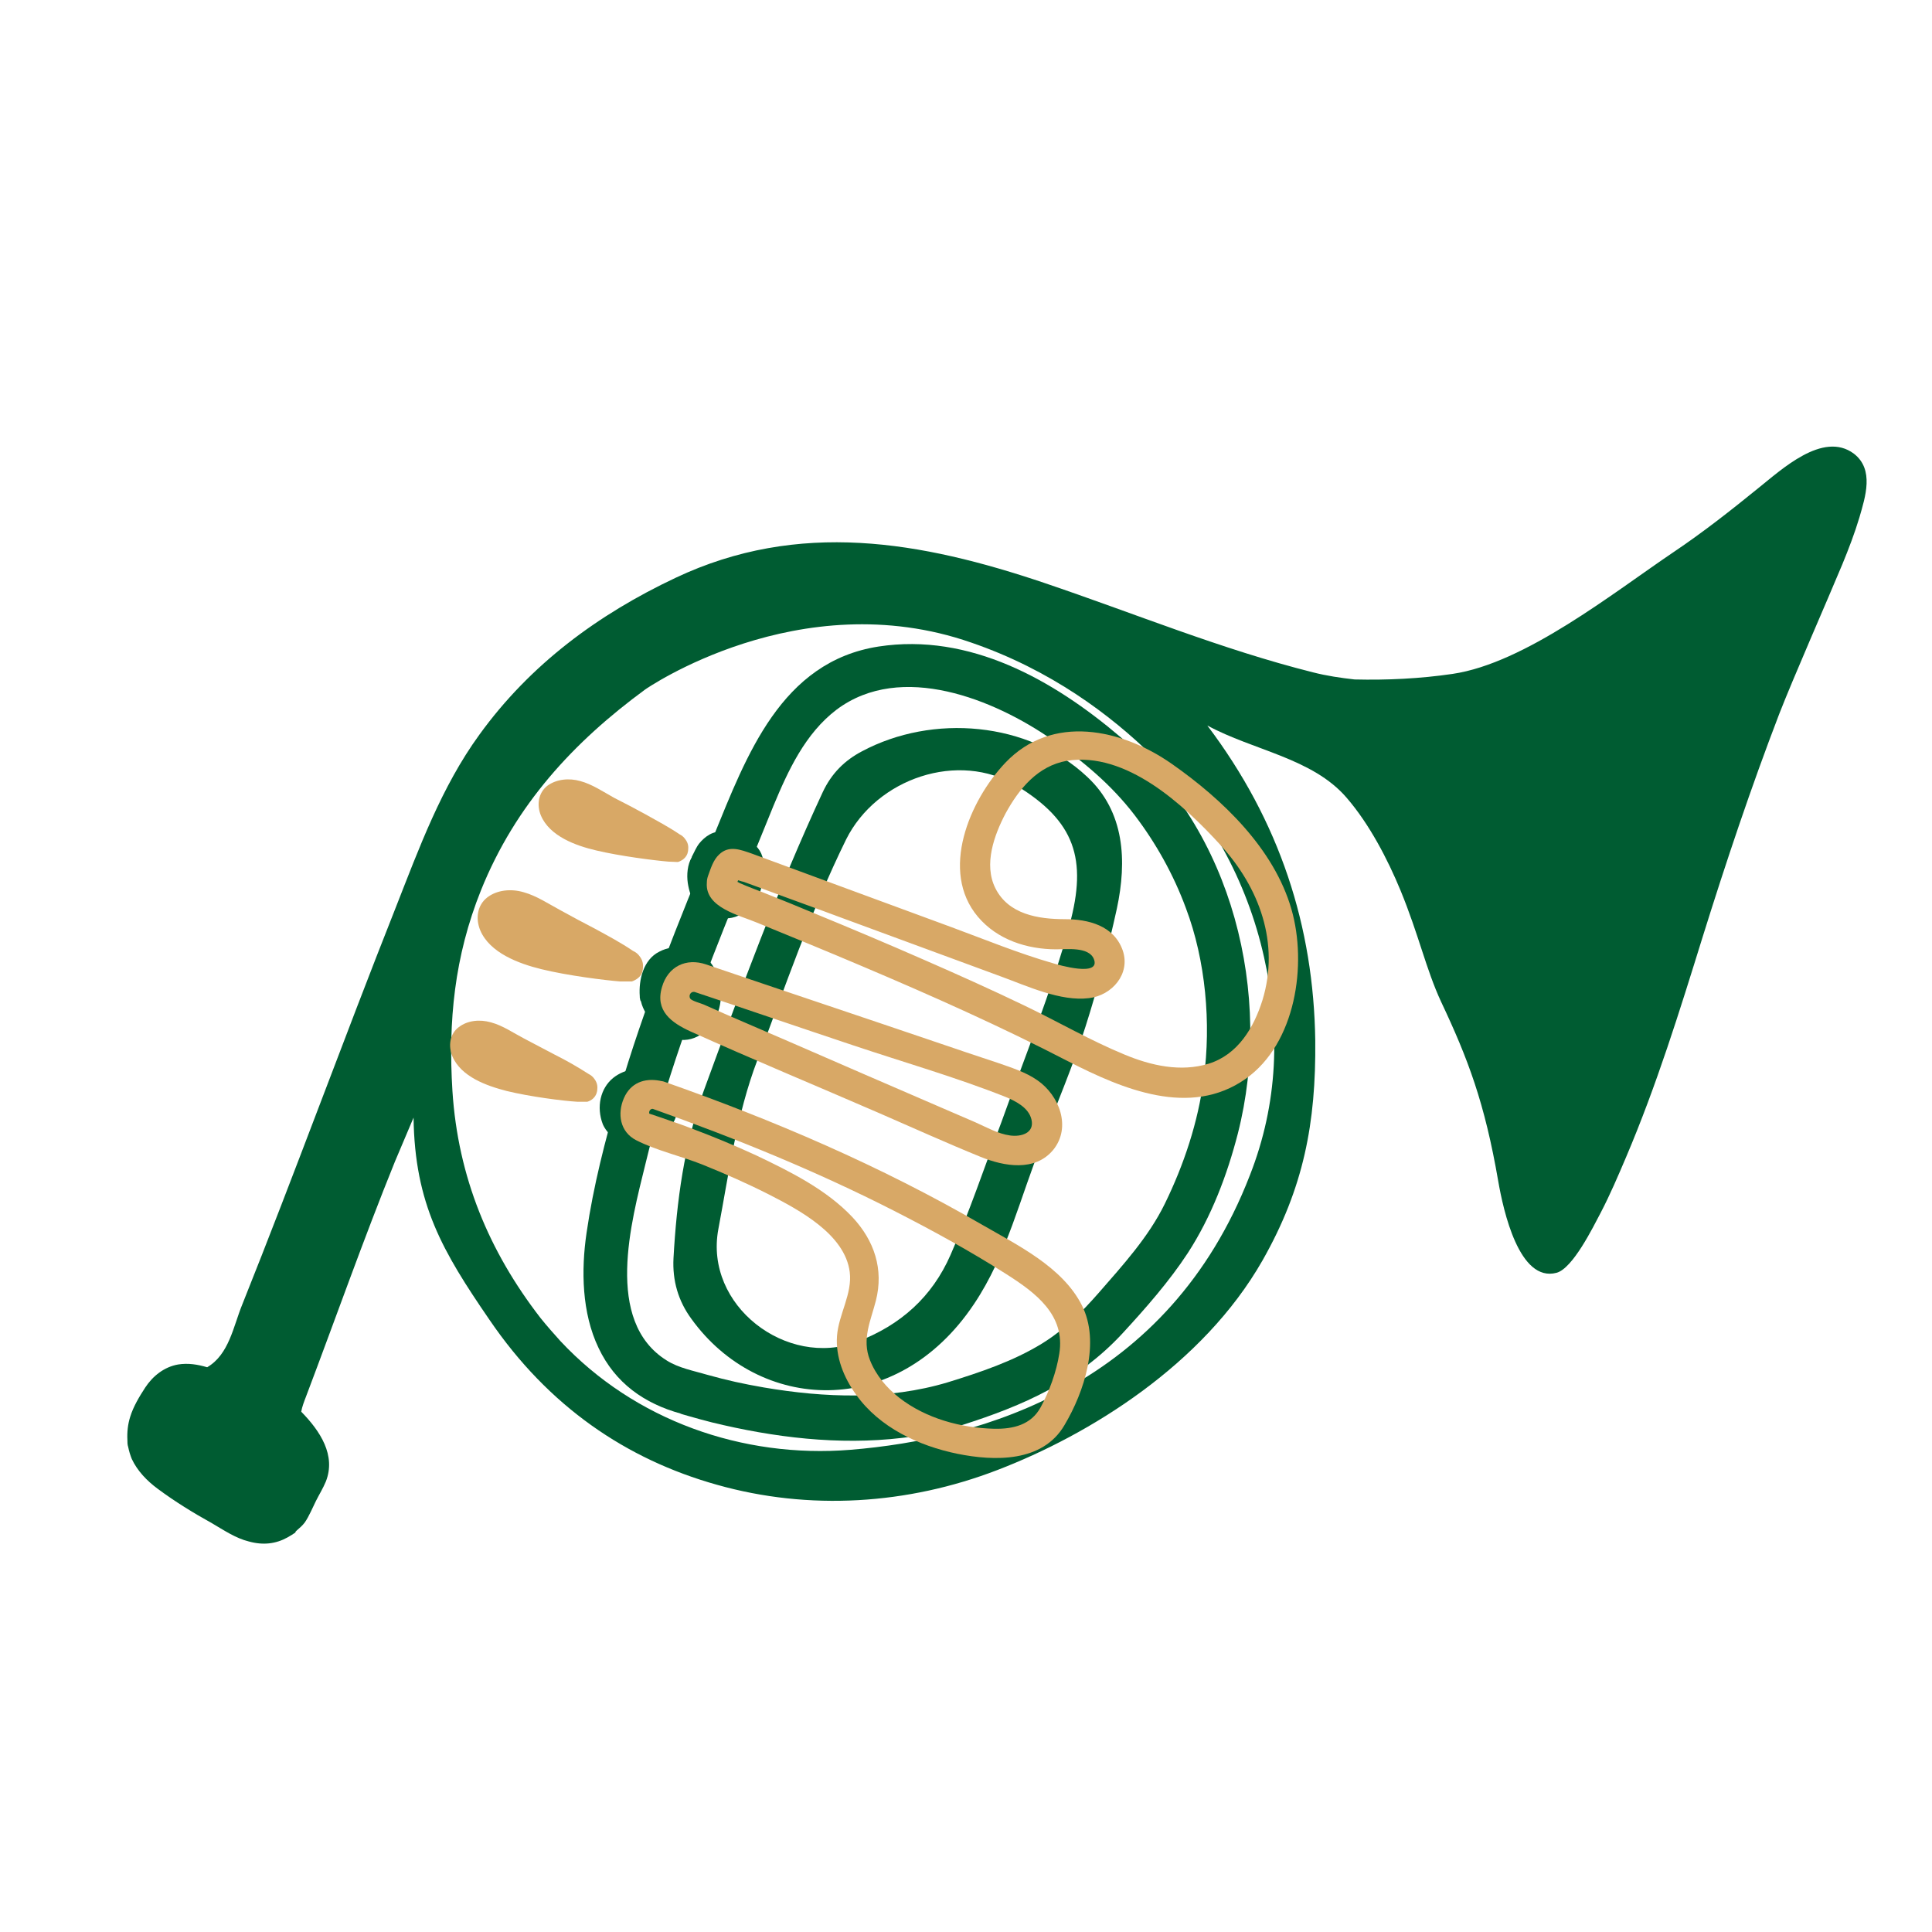
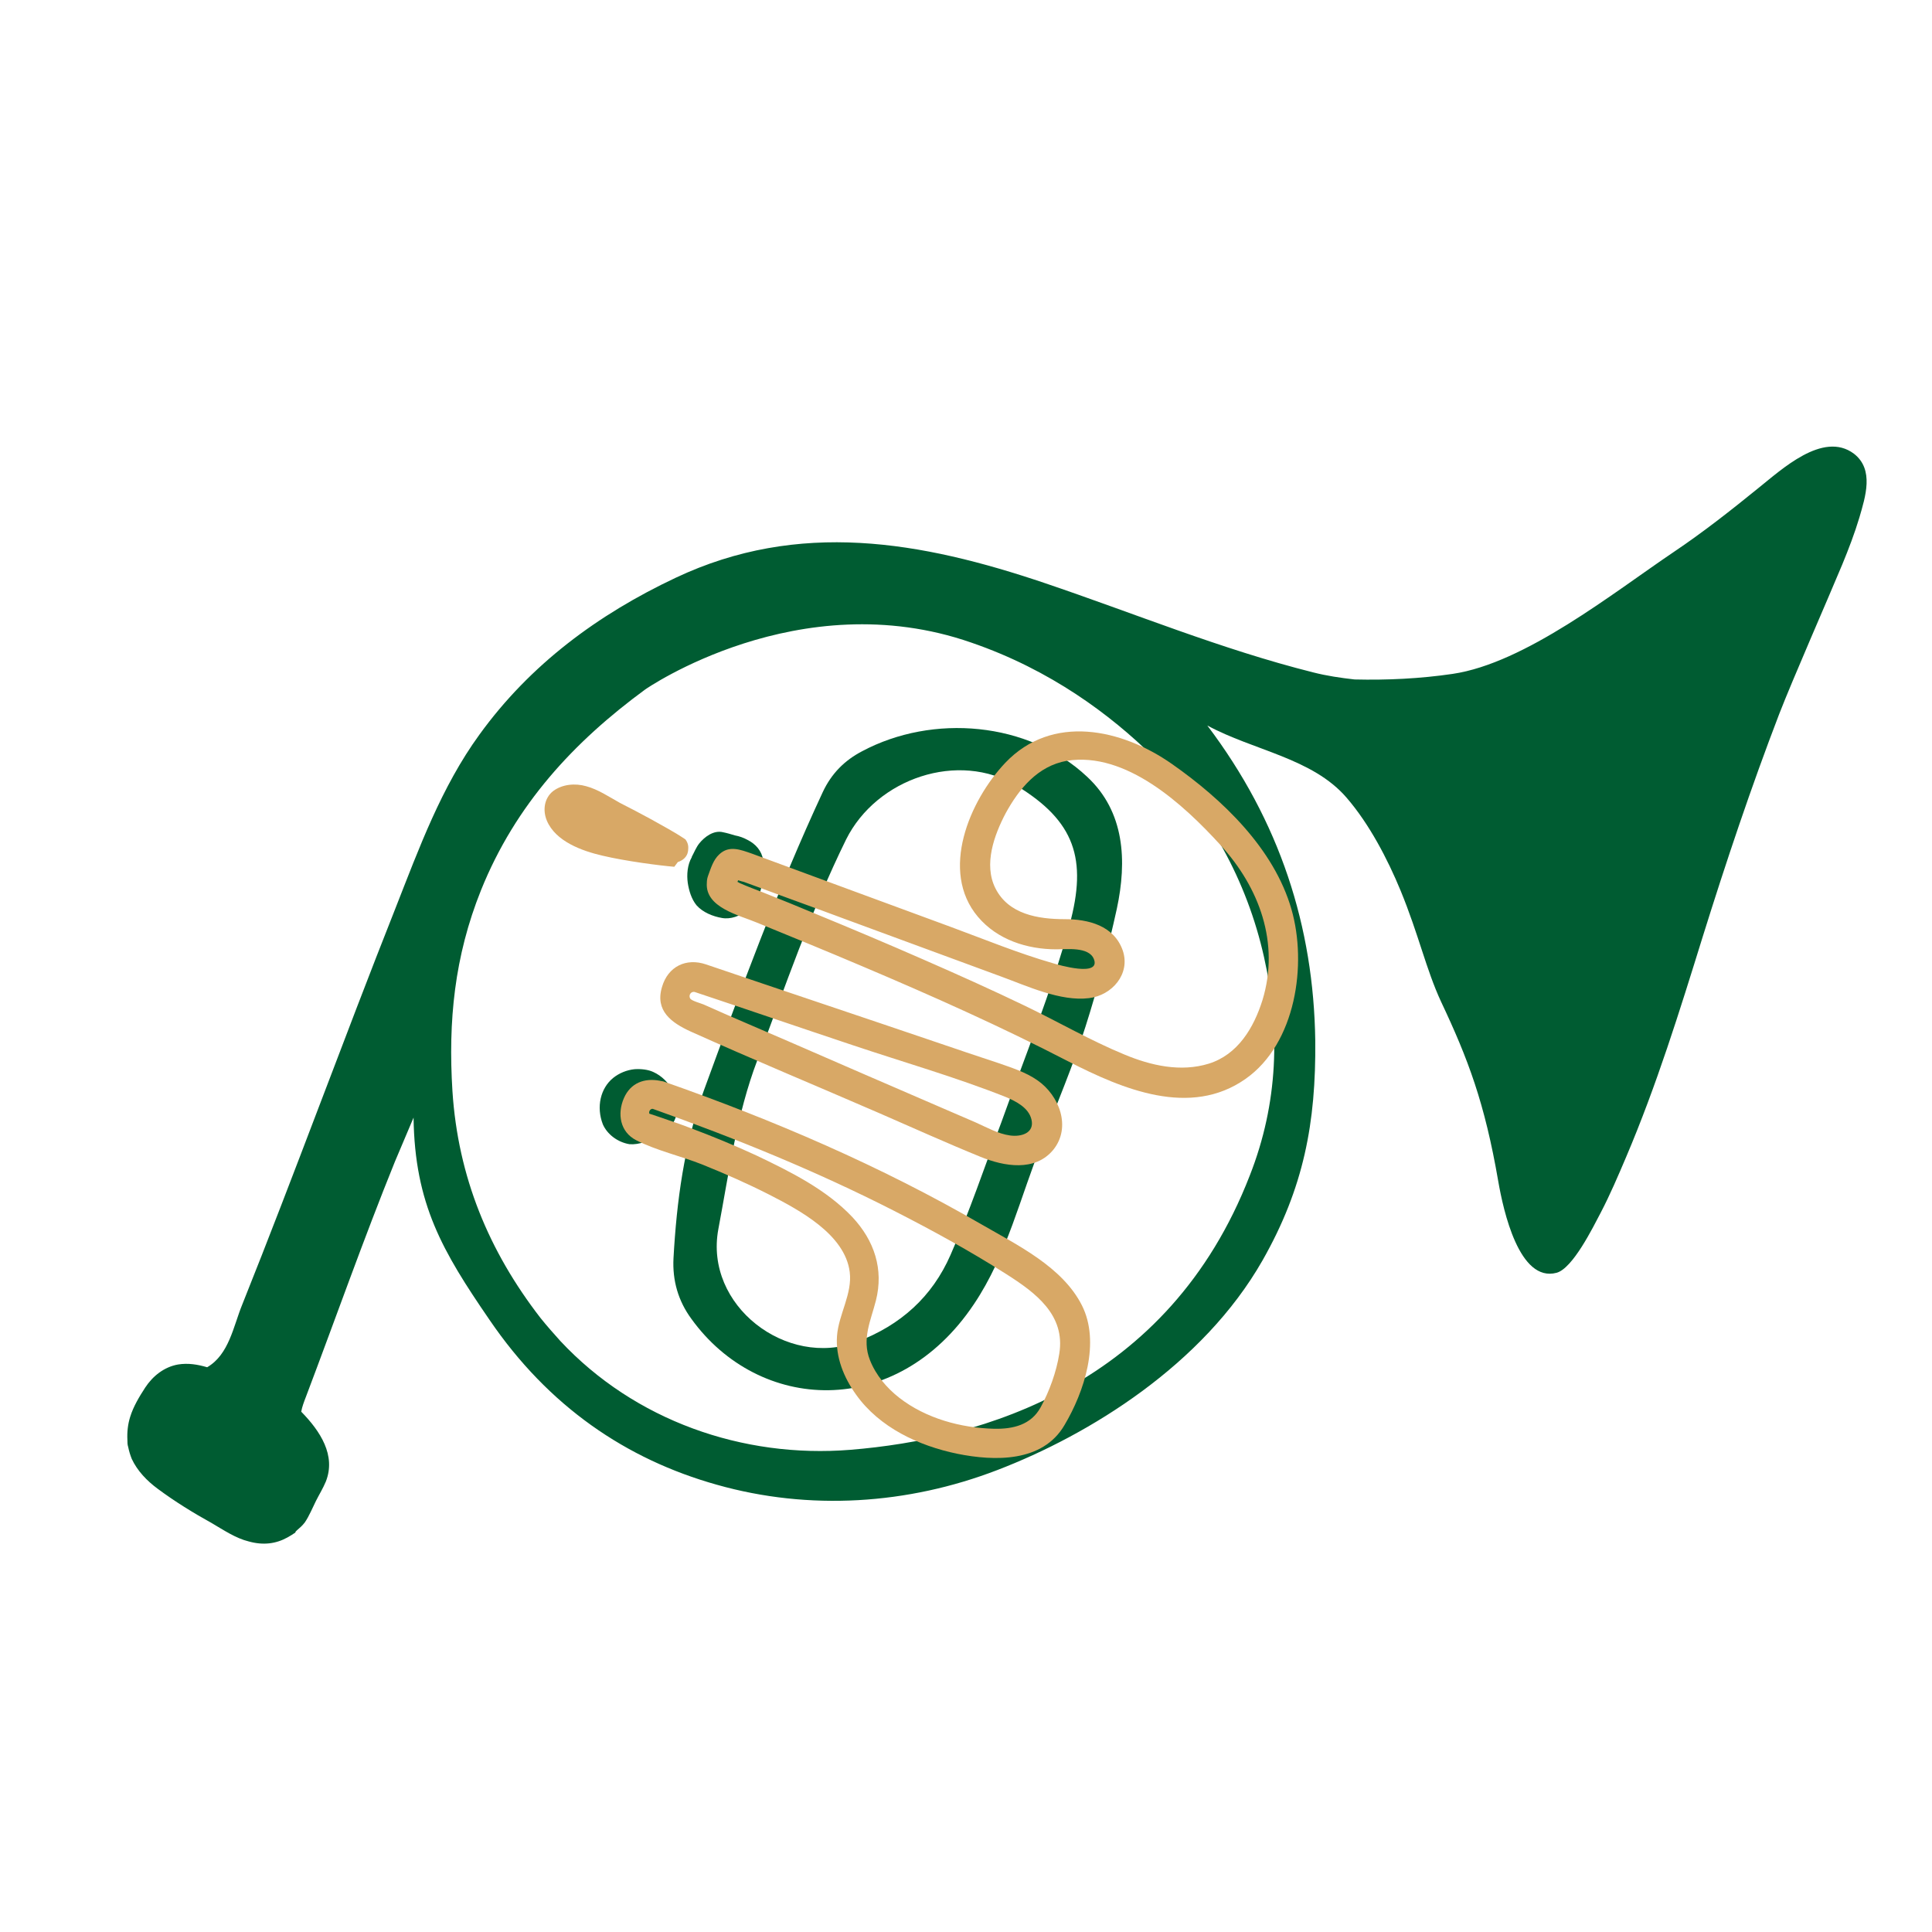
<svg xmlns="http://www.w3.org/2000/svg" version="1.1" x="0px" y="0px" viewBox="0 0 486.8 486.8" style="enable-background:new 0 0 486.8 486.8;" xml:space="preserve">
  <style type="text/css">
	.st0{fill:#D8A866;}
	.st1{fill:#005C32;}
</style>
  <g id="Background">
</g>
  <g id="Graphic_Elements">
    <g>
      <g>
        <path class="st1" d="M217.2,189.3c-4.4,2.3-7.7,5.6-9.9,10.3c-11.4,24.5-20.7,49.9-30,75.3c-4.9,13.5-6.8,27.7-7.6,42.1     c-0.3,5.7,1.2,10.8,4.5,15.3c17,23.6,51.6,25.6,71.2-3.7c8.4-12.5,11.7-27.2,17.3-41c3.6-9.6,7.7-19.1,10.8-28.9     c3.1-9.7,5.7-19.7,7.9-29.7c2.6-12.1,2-24.5-7.5-33.3C259.1,181.8,235,179.8,217.2,189.3z M256.2,198c14.6,8.9,17.8,18.4,13.3,35     c-4.6,17-11.3,33.3-17.2,49.8c-4.2,11.1-8,22.5-12.8,33.4c-4.6,10.5-12.5,17.7-23.6,21.9c-17.6,6.7-38.5-9.1-34.9-28.4     c2.7-14.3,4.6-28.8,9.8-42.5c7.1-18.7,13.5-37.6,22.4-55.7C220.9,196.1,241.5,189.1,256.2,198z" />
        <path class="st1" d="M442.9,123.1c-6.9,5.6-13.9,11.1-21.2,16c-15.4,10.4-37.4,28-55.7,30.7c-8.2,1.2-16.5,1.6-24.7,1.4     c-3.5-0.4-7-0.9-10.5-1.8c-23.1-5.8-45.1-14.9-67.6-22.5c-31.1-10.5-61.9-16-93-1.3c-19.5,9.2-36.6,21.8-49.4,39.5     c-9.6,13.2-15.2,28.6-21.1,43.6C86.5,262,74.3,295.6,61,328.8c-2.2,5.4-3.3,12.5-8.8,15.7c-2.4-0.7-4.8-1.1-7.3-0.7     c-3.5,0.6-6.4,2.9-8.3,5.8c-1.5,2.3-3,4.8-3.8,7.4c-0.6,1.9-0.8,3.9-0.7,5.8c0,0.6,0,1.2,0.2,1.8c0.2,1,0.5,2,0.9,3     c1.4,3,3.8,5.5,6.5,7.5c4.3,3.2,9,6.1,13.7,8.7c2.9,1.7,6,3.8,9.3,4.6c3.6,1,6.8,0.6,9.7-1c0.7-0.4,1.4-0.8,2.1-1.3     c0,0,0,0-0.1-0.1c0.1-0.1,0.3-0.3,0.4-0.4c0.7-0.6,1.4-1.2,2-2c1.1-1.6,1.9-3.6,2.8-5.4c0.8-1.6,1.8-3.2,2.5-4.9     c2.6-6.6-1.4-12.7-6.2-17.6c0.2-1.2,0.7-2.5,1.2-3.8c7.5-19.8,14.5-39.7,22.4-59.2l4.7-11.1c0.3,21.8,7.3,33.7,19.1,50.9     c14.9,21.9,34.5,35.2,57.3,41.6c23.3,6.6,48.1,5,70.7-3.7c23.2-8.9,51.8-26.5,66.8-52.8c10.4-18.3,13.5-34.7,13.3-55.4     c-0.4-28.7-8.9-55.2-27.2-79.4c11.6,6.3,26.5,8.2,35.1,18.2c5.7,6.6,10.3,15.4,13.6,23.4c4.6,11.2,6.4,19.8,10.2,28     c6.8,14.4,11,25.5,14.4,45.2c1.3,7.5,5.3,25.6,14.7,23.1c4.1-1.1,9.2-11.5,11.1-15.1c2.4-4.6,4.4-9.3,6.4-14     c7.7-18.1,13.5-36.8,19.3-55.5c5.9-18.9,12.2-37.7,19.3-56.2c3.5-9,12.2-28.8,15.9-37.7c1.6-3.9,3.1-7.8,4.3-11.8     c1.5-5.2,3.8-12.1-1.4-16.1C459.3,108.5,448.8,118.4,442.9,123.1z M290.4,190.5c14.1,13.8,23.8,31.4,28.1,50.7     c4.1,18.2,3.6,36.7-3.6,55c-20.5,52.9-67.5,66.4-100.6,69.1c-27.2,2.2-54.4-7.4-73.1-27.4c-1.7-1.9-3.4-3.8-5-5.8     c-13-16.8-20.8-35.5-22.2-57.2c-1.1-17.6,0.5-33.9,7.2-50.6c8.7-21.6,23.4-37.4,41.4-50.6c0,0,38.7-26.9,82.1-11.8     C264.8,168.8,279.9,180.2,290.4,190.5z" />
-         <path class="st1" d="M221.4,162.9c-24.6,3.8-33.3,27.5-41.6,47.8c-8.7,21.4-17.6,42.9-24,65.2c-3.3,11.3-6.3,23-8,34.7     c-1.4,9.5-1.2,20.2,3,29c4.2,8.9,11.6,14.1,20.8,16.6c-0.9-0.2,1.5,0.5,1.9,0.6c2,0.6,4,1.1,5.9,1.6c15.6,3.8,31.9,5.8,47.9,3.9     c4.6-0.5,9.2-1.5,13.6-2.8c0.2-0.1,0.4-0.2,0.7-0.2c0.2-0.1,0.5-0.1,0.7-0.2c15.5-4.9,29.3-11,40.5-23.1     c5.8-6.3,11.8-13.1,16.5-20.3c5.9-9.1,9.9-19.6,12.6-30.1c8.9-34.9-1.2-76.4-29.6-99.9C265.4,171.3,244.3,159.4,221.4,162.9z      M265,186.3c7.9,5.5,15,11.4,20.9,19.1c5.4,7.1,9.8,15,12.9,23.4c5,13.2,6.4,29.1,4.5,43c-1.4,10.9-5,21.7-9.8,31.5     c-4.1,8.4-10.6,15.5-16.7,22.5c-4.2,4.8-8.7,9.3-14.2,12.7c-7.3,4.5-15.7,7.3-23.8,9.8c-15,4.5-31,3.9-46.3,1.3     c-5.2-0.9-9.3-1.8-14.3-3.2c-3.4-1-7.2-1.7-10.2-3.6c-15.9-9.9-8.9-35.1-5.4-49.4c4.9-20.4,12.1-40.1,19.8-59.5     c4.1-10.3,8.3-20.6,12.5-30.9c3.7-8.9,8-18.2,15.9-24.2C227.1,166.6,250.6,176.3,265,186.3z" />
        <g>
-           <path class="st1" d="M161.2,251c0,0.3,0,0.5,0.1,0.8c0,0.2,0.1,0.4,0.2,0.5c0.5,2.2,1.8,4,3.3,5.7c1.6,1.8,3.4,3.5,5.9,3.9      c4.8,0.9,8.9-2.8,10.3-7.1c1.4-4.4,0.6-9.6-2.6-13c-3.1-3.2-8.4-4.1-12.3-2C162.1,241.8,160.9,246.9,161.2,251z" />
          <path class="st1" d="M185.2,210.5c-1-0.3-2-0.6-3-0.8c-2.4-0.6-4.7,1.2-6,2.8c-0.8,1-1.3,2.3-1.9,3.4c0,0,0,0.1,0,0.1      c-1.1,1.9-1.3,4.4-1,6.5c0.3,1.9,0.9,4,2.2,5.6c1.6,1.8,4.1,2.8,6.4,3.2c2.2,0.4,4.6-0.5,6.3-1.9c1.7-1.5,2.8-2.8,3.4-4.9      c0.7-2.5,1.2-5.2,0.7-7.8c-0.4-2.3-1.8-4-4-5.1C187.4,211.1,186.3,210.7,185.2,210.5z" />
          <path class="st1" d="M154.5,271.6c1.5-1.2,3.4-2,5.4-2.2c1.7-0.1,3.4,0.1,4.7,0.7c4.4,2,6.7,7,5.8,10.9c-0.6,2.6-2.6,4.2-5,5.4      c-1.9,1-4.3,2.1-6.8,1.9c-3-0.5-5.6-2.5-6.7-5C150.2,278.9,151.3,274.2,154.5,271.6z" />
        </g>
      </g>
      <g>
        <path class="st0" d="M166.2,272.3c-3.8-0.7-7.3,0.5-9,4.4c-1.7,3.9-1,8.5,3.1,10.6c5.1,2.6,11.3,4,16.6,6.1     c5.7,2.3,11.4,4.8,16.9,7.6c7.6,3.9,19.1,10,20.3,19.5c0.7,5.5-2.8,10.7-3.2,16.1c-0.4,5.3,1.7,10.5,4.8,14.8     c5.9,8.3,15.8,12.9,25.5,14.9c9.4,1.9,21.5,2.2,27-7.2c5-8.4,9.1-20.9,4.4-30.2c-4.9-9.7-16.3-15.2-25.3-20.4     c-25.4-14.7-52.4-26.3-80.1-36C166.9,272.4,166.5,272.4,166.2,272.3z M225.3,305.1c9.6,4.9,19.1,10.1,28.2,15.9     c7.4,4.7,15,10.3,13.4,20.1c-0.7,4.5-2.5,9.5-4.7,13.5c-2.4,4.4-6.9,5.5-11.7,5.4c-8.4-0.2-17.2-2.6-23.9-7.8     c-3.2-2.5-5.9-5.7-7.4-9.5c-2.1-5.3,0.2-9.9,1.5-15c2-7.9-0.4-15.1-5.9-21c-6.6-7-15.7-11.5-24.3-15.6c-5.4-2.5-11-4.8-16.6-6.9     c-2.6-1-5.3-1.9-7.9-2.8c0,0-2.4-0.8-2.4-0.8c-0.2-0.8,0.5-1.3,0.9-1.2C185.3,286.8,205.7,295.1,225.3,305.1z" />
        <path class="st0" d="M237.1,263c-19.7-6.7-39.5-13.3-59.2-20c-5-1.7-9.6,0.5-11.1,5.7c-1.8,6,2.4,9,7.2,11.2     c15.8,7.1,31.7,13.7,47.6,20.6c8.5,3.7,16.9,7.5,25.5,11c5.9,2.4,13.7,3.8,18.3-1.8c4.6-5.7,1.5-13.7-4-17.5     c-3-2.1-6.6-3.2-10-4.4C246.5,266.2,241.8,264.6,237.1,263z M259.9,282.1c0.8,3.4-2.6,4.4-5.4,4c-3-0.4-6-2.1-8.7-3.3     c-3.2-1.4-6.3-2.7-9.5-4.1c-12.5-5.4-25-10.8-37.6-16.3c-7.1-3.1-14.3-6.1-21.4-9.3c-0.7-0.3-3-0.9-3.4-1.5     c-0.5-0.9,0.3-2,1.3-1.6c13.2,4.4,26.3,8.9,39.5,13.3c12.8,4.3,26.1,8.1,38.7,13.1C256,277.5,259.2,279.1,259.9,282.1z" />
        <path class="st0" d="M253.3,192.2c-9,9.5-16.6,27.3-6.9,38.8c4.9,5.8,12.4,8.2,19.8,8.2c2.5,0,8.1-0.7,9.4,2.4     c1.9,4.7-9,1.5-10.3,1.1c-8.7-2.5-17.2-6-25.6-9.1c-8.6-3.2-17.2-6.3-25.8-9.5c-8.1-3-16.3-6-24.4-9c-2.9-1-5.8-2.2-8.3,0.2     c-1.5,1.4-2.1,3.5-2.8,5.4c-0.2,0.6-0.3,1.1-0.3,1.7c-0.5,6.3,8.2,8.2,12.7,10.1c8.8,3.6,17.6,7.2,26.3,10.9     c17.7,7.5,35.2,15.3,52.2,24.1c13.5,6.9,30.6,14.2,44.6,4.3c12.6-8.9,15.5-28.8,11.5-42.7c-4.4-15.3-17.4-27.7-30.1-36.6     C282.6,183.6,265.1,179.8,253.3,192.2z M307.5,212.9c9.8,10.7,15,24.7,10.6,39.1c-2.2,7-6.2,13.7-13.5,16     c-7.1,2.2-14.6,0.5-21.3-2.3c-8.5-3.5-16.6-8.2-24.9-12.2c-8.5-4.1-17.2-8-25.9-11.8c-8.9-3.9-17.9-7.7-26.9-11.4     c-4.5-1.9-9-3.7-13.5-5.5c-1.8-0.7-3.7-1.4-5.5-2.2c-0.3-0.1-0.5-0.3-0.8-0.4c0.1-0.1,0.1-0.3,0.2-0.4c0.6,0.2,1.3,0.4,1.4,0.4     c1.7,0.6,3.5,1.3,5.2,1.9c6.4,2.4,12.9,4.7,19.3,7.1c13.4,4.9,26.8,9.9,40.2,14.8c6.6,2.4,15.1,6.4,22.3,5.5     c5.8-0.7,10.5-6.1,8.5-12c-2.2-6.3-8.7-7.9-14.6-7.9c-6.7,0-14.2-1.2-17.5-7.8c-3-6-0.3-13.4,2.6-18.9     c3.4-6.2,8.1-11.9,15.4-13.2C283.7,189.3,298.2,202.7,307.5,212.9z" />
      </g>
-       <path class="st0" d="M148,277.6c1-0.3,1.9-1,2.3-2.1c0.1-0.3,0.2-0.7,0.2-1.1c0.1-0.8-0.1-1.7-0.7-2.5c-0.4-0.6-0.9-1-1.5-1.3    c-2.8-1.8-5.6-3.4-8.6-4.9c-2.5-1.3-5.1-2.7-7.6-4c-2.7-1.4-5.4-3.3-8.4-4.1c-2.8-0.8-5.9-0.5-8.1,1.2c-2.3,1.7-2.7,4.8-1.6,7.4    c2.2,5.1,8.6,7.4,13.7,8.7c5.7,1.4,14.2,2.5,17.7,2.7L148,277.6z" />
-       <path class="st0" d="M159.2,247.3c1.1-0.4,2.2-1.1,2.6-2.3c0.1-0.4,0.2-0.8,0.2-1.2c0.1-0.9-0.1-1.9-0.8-2.8    c-0.4-0.6-1-1.1-1.7-1.4c-3.1-2.1-6.3-3.8-9.6-5.6c-2.9-1.5-5.7-3-8.6-4.6c-3-1.6-6.1-3.7-9.4-4.6c-3.1-0.9-6.6-0.6-9.1,1.3    c-2.6,2-3,5.4-1.8,8.3c2.4,5.7,9.7,8.4,15.4,9.8c6.5,1.6,16,2.8,19.9,3.1L159.2,247.3z" />
-       <path class="st0" d="M170.8,217.2c1-0.3,2-1,2.4-2.1c0.1-0.3,0.2-0.7,0.2-1.1c0.1-0.9-0.1-1.7-0.7-2.5c-0.4-0.6-0.9-1-1.5-1.3    c-2.8-1.9-5.7-3.4-8.7-5.1c-2.6-1.4-5.2-2.8-7.8-4.1c-2.7-1.5-5.5-3.4-8.5-4.2c-2.8-0.8-6-0.5-8.3,1.2c-2.3,1.8-2.7,4.9-1.6,7.5    c2.2,5.2,8.8,7.6,14,8.8c5.9,1.4,14.5,2.5,18.1,2.8L170.8,217.2z" />
+       <path class="st0" d="M170.8,217.2c1-0.3,2-1,2.4-2.1c0.1-0.3,0.2-0.7,0.2-1.1c0.1-0.9-0.1-1.7-0.7-2.5c-2.8-1.9-5.7-3.4-8.7-5.1c-2.6-1.4-5.2-2.8-7.8-4.1c-2.7-1.5-5.5-3.4-8.5-4.2c-2.8-0.8-6-0.5-8.3,1.2c-2.3,1.8-2.7,4.9-1.6,7.5    c2.2,5.2,8.8,7.6,14,8.8c5.9,1.4,14.5,2.5,18.1,2.8L170.8,217.2z" />
    </g>
  </g>
</svg>